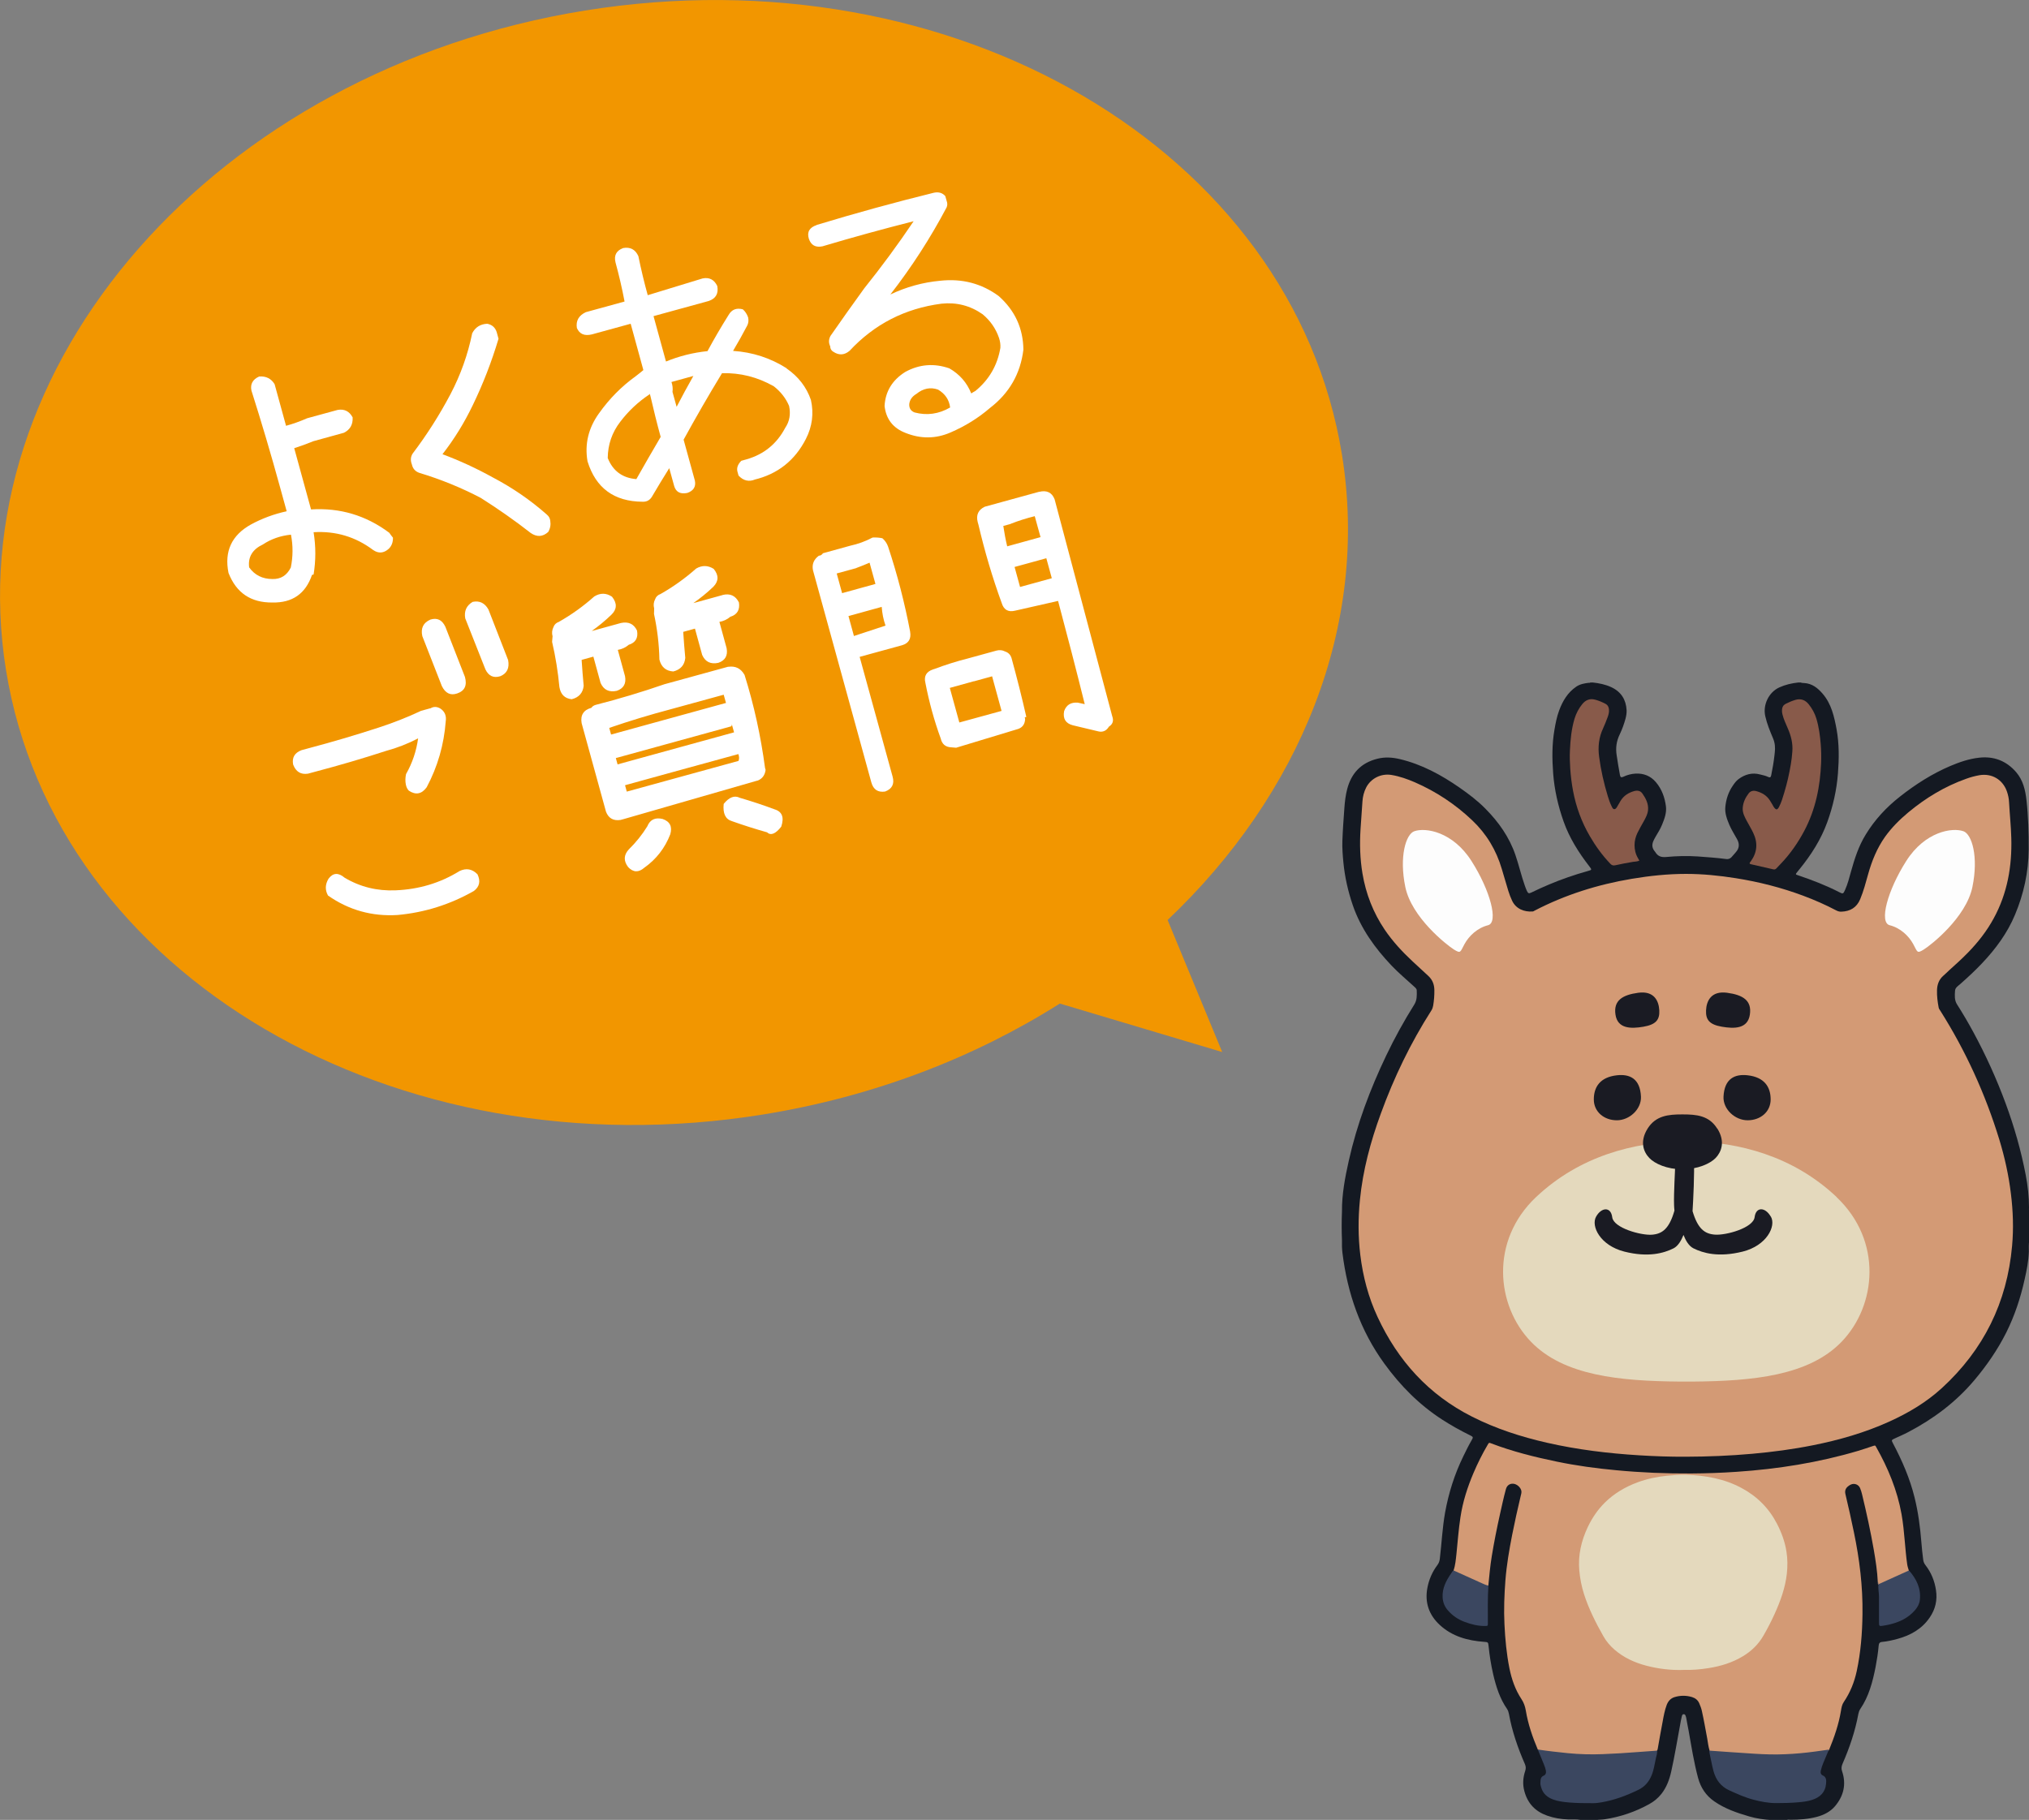
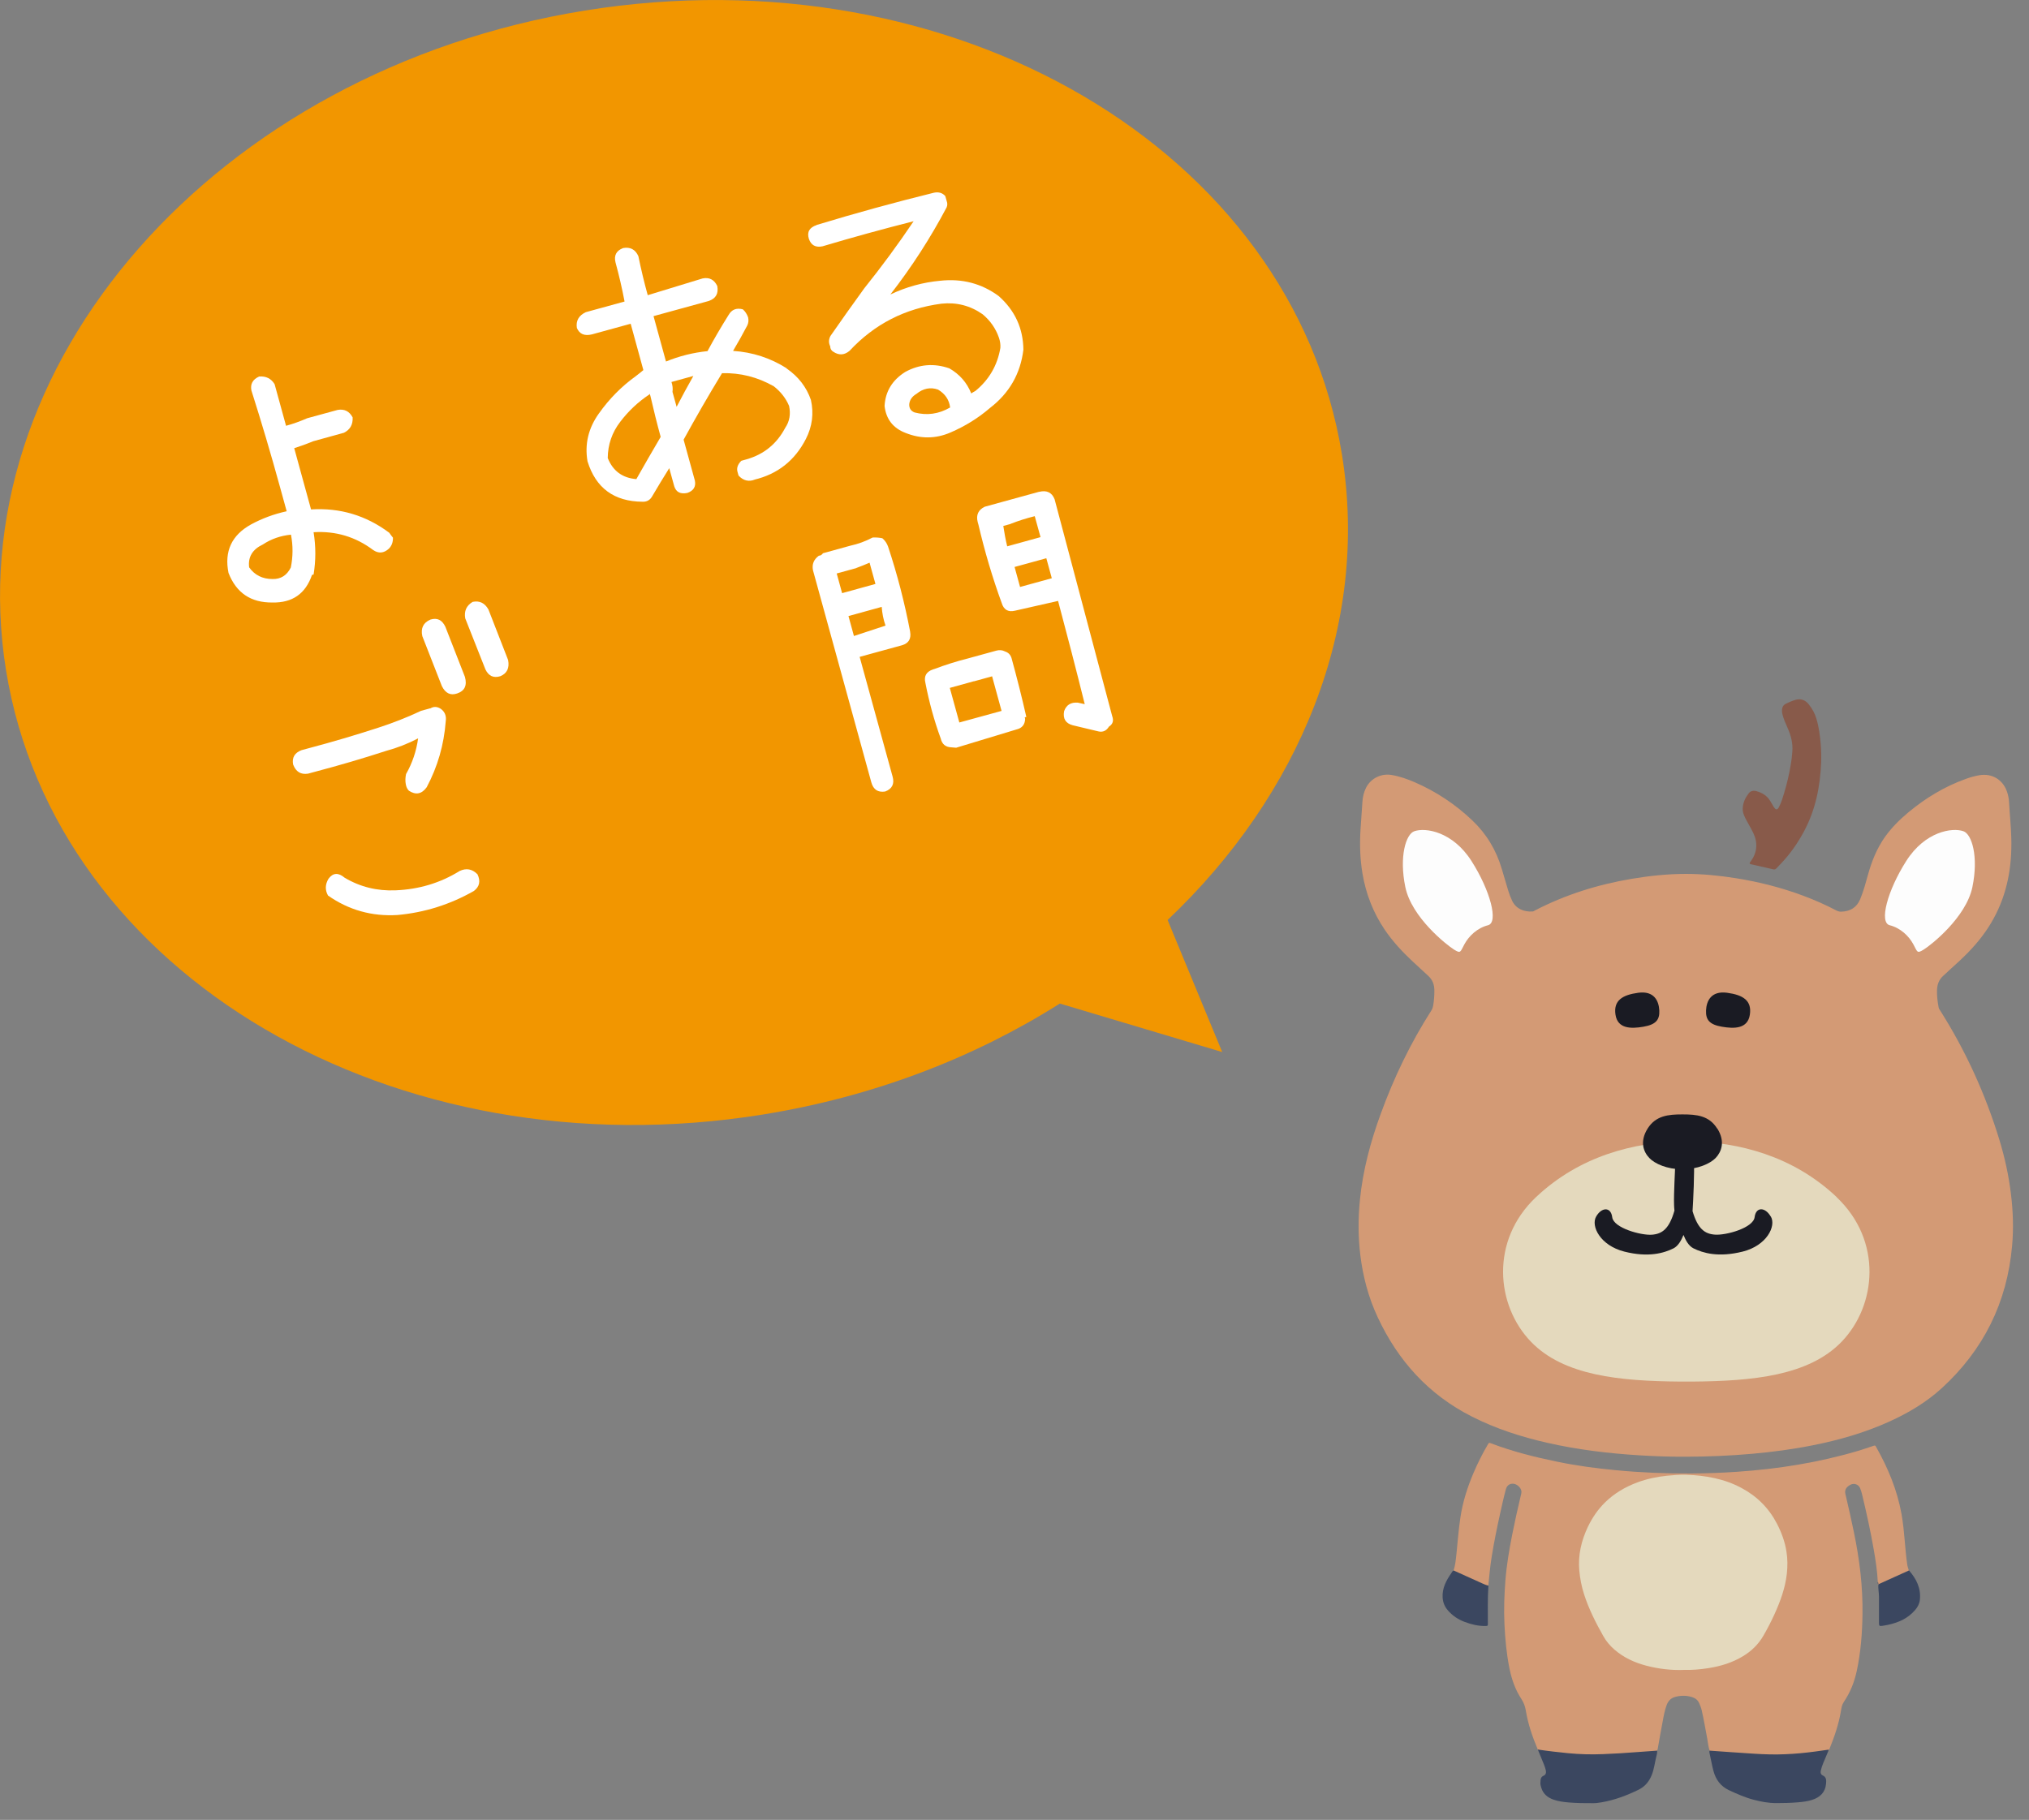
<svg xmlns="http://www.w3.org/2000/svg" id="_レイヤー_2" data-name="レイヤー_2" viewBox="0 0 255.64 229.35">
  <rect x="0" y="0" width="255.64" height="229.35" fill="#808080" stroke="none" />
  <defs>
    <style>
      .cls-1 {
        fill: #885a4a;
      }

      .cls-2 {
        fill: #fff;
      }

      .cls-3 {
        fill: #1a1b23;
      }

      .cls-4 {
        fill: #32425f;
      }

      .cls-5 {
        fill: #141922;
      }

      .cls-6 {
        fill: #e4d9bd;
      }

      .cls-7 {
        fill: #f29600;
      }

      .cls-8 {
        fill: #d39a75;
      }

      .cls-9 {
        fill: #3b4760;
      }

      .cls-10 {
        fill: #fdfdfd;
      }
    </style>
  </defs>
  <g id="_レイヤー_1-2" data-name="レイヤー_1">
    <g>
      <g>
        <path class="cls-7" d="M147.1,115.95c16.66-15.78,25.47-37.02,21.98-58.64C162.88,18.89,120.17-6.17,73.69,1.33,27.21,8.83-5.44,46.05.76,84.47s48.91,63.48,95.39,55.98c13.92-2.25,26.61-7.16,37.38-13.98l20.46,6.11-6.88-16.64Z" />
        <g>
          <path class="cls-2" d="M49.03,67.12c.15.22.31.43.48.64.01.57-.16,1.03-.52,1.39-.64.58-1.3.63-1.98.16-2.21-1.66-4.71-2.41-7.5-2.24.29,1.79.29,3.56,0,5.33l-.2.05c-.81,2.37-2.47,3.53-4.98,3.48-2.72.03-4.56-1.21-5.54-3.73-.55-2.72.4-4.76,2.84-6.11,1.4-.76,2.89-1.31,4.49-1.66l-.85-3.08c-1.11-4.05-2.31-8.1-3.59-12.13-.17-.81.16-1.41.97-1.77.87-.07,1.52.26,1.95.97l1.44,5.24c.88-.24,1.77-.56,2.66-.95l2.12-.58,1.72-.47c.85-.15,1.48.17,1.89.94.05.91-.32,1.55-1.1,1.94l-1.56.43-2.28.63c-.85.35-1.66.64-2.42.88l1.12,4.08,1,3.64c3.64-.23,6.92.75,9.84,2.93ZM36.64,71.52c.28-1.37.29-2.75.02-4.14-1.31.13-2.49.54-3.53,1.23-1.32.62-1.9,1.58-1.74,2.89.7.98,1.68,1.47,2.94,1.47,1.04.03,1.81-.45,2.31-1.45Z" />
-           <path class="cls-2" d="M59.49,42.01c.39-.77,1.03-1.17,1.9-1.21.61.12,1,.47,1.19,1.05l.23.84c-.87,2.91-1.95,5.7-3.25,8.38-1.06,2.21-2.33,4.27-3.81,6.17,2.17.81,4.27,1.78,6.31,2.91,2.48,1.3,4.76,2.86,6.84,4.7.26.22.4.48.43.79.08.49,0,.96-.26,1.4-.69.62-1.42.66-2.2.13-2.01-1.57-4.11-3.04-6.29-4.42-2.48-1.3-5.06-2.35-7.75-3.16-.51-.18-.82-.53-.94-1.07-.19-.49-.16-.95.1-1.36,1.79-2.36,3.38-4.86,4.78-7.51,1.26-2.41,2.17-4.95,2.72-7.63Z" />
          <path class="cls-2" d="M99.1,46.43c1.49,1.03,2.51,2.35,3.07,3.97.38,1.7.17,3.34-.63,4.91-1.4,2.74-3.58,4.45-6.54,5.15l-.2.06.36-.1c-.8.33-1.5.17-2.11-.49l-.11-.4c-.17-.5-.01-.99.46-1.46l.68-.19c2.18-.63,3.79-1.95,4.85-3.96.55-.81.71-1.73.49-2.76-.41-.98-1.06-1.8-1.93-2.48-2.04-1.16-4.21-1.71-6.52-1.65-1.7,2.79-3.31,5.59-4.84,8.38l1.42,5.16c.15.76-.17,1.28-.95,1.55-.87.18-1.42-.1-1.65-.84l-.63-2.28c-.76,1.21-1.46,2.37-2.1,3.46-.28.54-.7.79-1.25.77-3.59-.02-5.91-1.72-6.95-5.1-.37-2.16.11-4.18,1.44-6.03,1.32-1.86,2.86-3.41,4.61-4.67.36-.27.68-.53.99-.79l-1.6-5.84-4.88,1.34c-.94.23-1.57-.04-1.9-.81-.14-.91.24-1.57,1.13-1.99l4.88-1.34c-.31-1.64-.69-3.28-1.14-4.93-.22-.89.11-1.49.96-1.81.9-.16,1.54.18,1.92,1.02.34,1.66.73,3.3,1.18,4.92l6.91-2.11c.84-.17,1.46.14,1.85.95.18.96-.18,1.58-1.07,1.89l-6.96,1.91,1.57,5.72c1.65-.68,3.39-1.12,5.23-1.31.82-1.52,1.7-3.03,2.66-4.56.39-.68.98-.92,1.79-.71.3.26.52.6.67,1.02.08.38.04.72-.11,1.02-.58,1.11-1.18,2.17-1.79,3.2,2.45.16,4.7.89,6.75,2.19ZM80.18,60.37c1-1.77,2.02-3.54,3.06-5.31-.47-1.71-.89-3.41-1.28-5.11l-.11-.4c.03.11,0,.17-.08.19-1.38.92-2.59,2.06-3.62,3.41-1.04,1.35-1.56,2.87-1.58,4.57.65,1.63,1.85,2.52,3.62,2.66ZM85.25,51.27c.67-1.3,1.38-2.6,2.11-3.89l-2.76.76c.14.42.19.84.13,1.25l.52,1.88Z" />
          <path class="cls-2" d="M102.89,28.35c4.9-1.49,9.82-2.84,14.76-4.06.59-.13,1.08,0,1.45.42l.17.6c.11.29.11.56,0,.82-2.04,3.86-4.4,7.52-7.09,10.98,2-.95,4.1-1.53,6.28-1.73,2.76-.3,5.21.34,7.37,1.93,2.05,1.82,3.08,4.07,3.11,6.76-.37,3.03-1.78,5.48-4.22,7.35-1.46,1.26-3.12,2.29-4.98,3.09-1.86.8-3.74.81-5.64.05-1.57-.6-2.46-1.73-2.65-3.4.1-1.83.97-3.26,2.61-4.29,1.77-.97,3.62-1.12,5.55-.45,1.29.74,2.21,1.79,2.76,3.16.14-.1.32-.2.52-.31,1.73-1.42,2.78-3.23,3.15-5.43.03-.41-.03-.84-.18-1.28-.41-1.18-1.1-2.16-2.06-2.96-1.56-1.09-3.29-1.53-5.18-1.33-4.6.6-8.45,2.58-11.58,5.94-.65.55-1.33.59-2.03.13-.27-.15-.41-.39-.41-.7-.21-.43-.2-.86.03-1.3,1.38-1.98,2.79-3.98,4.25-5.99,2.18-2.72,4.26-5.54,6.23-8.47-3.86.98-7.69,2.03-11.48,3.16-.87.18-1.44-.13-1.72-.95-.26-.85.07-1.42.99-1.73ZM115.24,51.98c1.55.41,3.04.2,4.47-.63-.12-.97-.63-1.72-1.52-2.25-.95-.34-1.87-.16-2.73.54-.54.32-.84.75-.9,1.28-.03.52.2.88.68,1.06Z" />
          <path class="cls-2" d="M54.21,89.28c.42-.26.85-.25,1.3.03.53.37.75.9.65,1.58-.22,2.96-1.02,5.73-2.4,8.32-.62.86-1.37,1.01-2.24.44-.2-.2-.33-.47-.39-.8-.08-.41-.07-.84.03-1.3.79-1.39,1.3-2.9,1.52-4.5-1.28.67-2.63,1.2-4.04,1.58-2.92.95-5.88,1.82-8.88,2.61l-.96.26c-.91.14-1.53-.25-1.87-1.16-.16-.88.2-1.47,1.05-1.8l.96-.26c2.91-.77,5.82-1.63,8.71-2.57,1.82-.59,3.62-1.29,5.4-2.13l1.16-.32ZM41.39,110.74c.57-.76,1.24-.8,2.03-.13,1.95,1.16,4.09,1.69,6.42,1.59,2.95-.12,5.64-.93,8.06-2.43.84-.4,1.59-.27,2.26.41.41.86.26,1.56-.45,2.1-3,1.71-6.21,2.72-9.62,3.03-3.22.2-6.14-.62-8.76-2.45-.39-.69-.37-1.4.06-2.12ZM53.21,80.17c-.22-1,.12-1.7,1.02-2.09.85-.26,1.47.04,1.88.9l2.47,6.33c.29,1.07-.03,1.76-.98,2.08-.84.29-1.48-.02-1.93-.93l-2.46-6.29ZM58.62,77.95c-.17-.93.14-1.63.93-2.1.87-.18,1.53.14,1.99.96l2.48,6.37c.19,1.01-.14,1.69-.99,2.04-.85.26-1.47-.03-1.87-.86l-2.53-6.4Z" />
-           <path class="cls-2" d="M73.54,86.41c-.09.91-.6,1.48-1.51,1.71-.89-.1-1.4-.62-1.55-1.55-.18-1.9-.48-3.8-.92-5.68l.06-.71c-.11-.4-.07-.78.11-1.15.11-.32.34-.54.68-.66,1.59-.9,3.07-1.96,4.46-3.2.76-.47,1.51-.46,2.24.03.66.82.63,1.58-.07,2.26-.79.76-1.62,1.45-2.49,2.06l.2-.05,3.48-.96c.95-.2,1.62.11,2.03.95.17.93-.18,1.53-1.05,1.8-.39.34-.85.55-1.37.64l.91,3.32c.17.93-.18,1.54-1.04,1.84-.97.21-1.65-.12-2.04-.99l-.91-3.32-1.48.41c.07,1.1.16,2.19.26,3.28ZM91.76,84.03c.91-.13,1.59.21,2.05,1.03,1.2,3.83,2.05,7.74,2.58,11.72l.07.24c-.08.65-.4,1.1-.97,1.34l-.2.05-16.7,4.81-.4.11c-.91.14-1.52-.21-1.84-1.04l-3.07-11.16c-.17-1.02.25-1.66,1.23-1.93.12-.18.3-.3.54-.37,2.92-.75,5.81-1.61,8.66-2.6l8.04-2.21ZM84.58,89.36c-2.65.7-5.26,1.49-7.82,2.37l.23.84,7.48-2.06,6.8-1.87.2-.05-.29-1.04-6.6,1.81ZM92.49,92.3l-.29-1.04c.02.17-.03.27-.13.29l-6.8,1.87-7.48,2.06-.2.05.22.8.4-.11,7.48-2.06,6.8-1.87ZM83.49,103.21c.92.32,1.24.96.96,1.93-.67,1.73-1.76,3.14-3.27,4.21-.72.63-1.4.6-2.04-.08-.59-.78-.56-1.52.08-2.22.9-.88,1.68-1.85,2.34-2.92.34-.84.99-1.15,1.94-.92ZM78.97,99.76l14.08-3.87c.1-.26.09-.54-.02-.86l-6.6,1.81-7.48,2.06-.2.06.22.8ZM91.04,74.98c.94-.23,1.63.08,2.06.94.14.94-.22,1.54-1.09,1.81-.4.34-.85.55-1.37.64l.91,3.32c.17.93-.18,1.54-1.04,1.84-.97.21-1.65-.12-2.04-.99l-.91-3.32-1.48.41c.07,1.1.16,2.19.26,3.28-.09.92-.6,1.48-1.51,1.71-.93-.06-1.52-.56-1.75-1.5-.04-1.94-.27-3.85-.68-5.75l.02-.7c-.11-.4-.07-.78.12-1.15.11-.32.34-.54.68-.66,1.59-.9,3.09-1.97,4.49-3.21.74-.43,1.48-.42,2.21.04.65.8.64,1.54-.03,2.24-.79.76-1.64,1.45-2.53,2.07l.2-.05,3.48-.96ZM91.18,101.31c.69-.85,1.36-1.11,2.03-.77,1.47.43,2.93.91,4.4,1.46.94.29,1.21,1.01.82,2.18-.72.92-1.32,1.15-1.79.71-1.49-.42-2.97-.89-4.43-1.41-.81-.24-1.15-.96-1.03-2.17Z" />
          <path class="cls-2" d="M114.67,79.62c.15.88-.18,1.44-1,1.69l-5.36,1.47,4.15,15.08c.26.93-.06,1.56-.94,1.89-.91.14-1.49-.25-1.74-1.16l-7.35-26.72c-.15-.76.1-1.37.74-1.84.2,0,.37-.1.52-.31l3.44-.95c.97-.21,1.91-.55,2.81-1.03.39-.02.8,0,1.23.09.33.28.57.63.72,1.05,1.17,3.52,2.09,7.1,2.78,10.72ZM107.9,71.59l-2.48.68.68,2.48,2.32-.64,1.88-.52-.31-1.12-.43-1.56c-.54.23-1.09.46-1.67.67ZM106.9,77.63l.69,2.52,3.98-1.31c-.27-.76-.42-1.55-.48-2.36l-1.88.52-2.32.64ZM126.62,82.1c.4.12.68.39.82.81.68,2.48,1.31,4.96,1.87,7.44l-.2.05.05.2c-.03.73-.4,1.17-1.1,1.33l-7.59,2.3c-.23-.02-.44-.04-.61-.05-.73-.03-1.17-.4-1.33-1.1-.83-2.27-1.47-4.61-1.94-7.04-.2-.83.12-1.39.96-1.68l.2-.06c1.35-.51,2.74-.95,4.16-1.31l3.64-1c.37-.1.72-.07,1.06.1ZM122.71,85.85l-3.04.84,1.2,4.36,5.32-1.46-1.04-3.8-.15-.56-2.28.63ZM130.94,61.98c.94-.23,1.59.08,1.93.93l7.26,27.34c.21.57.08,1.01-.41,1.32-.32.52-.75.72-1.29.61l-3.27-.78c-.9-.24-1.26-.83-1.09-1.77.27-.79.85-1.15,1.73-1.08.28.07.57.13.87.19-1.07-4.32-2.2-8.66-3.36-13.01l-5.42,1.23c-.86.21-1.42-.11-1.68-.96-1.17-3.21-2.14-6.49-2.93-9.86l-.1-.36c-.22-.89.08-1.53.89-1.92l2.32-.64,4.4-1.21.16-.04ZM127.33,66.03l-.92.25c.13.88.29,1.74.49,2.57l1.92-.53,2.28-.63-.73-2.64c-1.05.26-2.06.58-3.05.97ZM128.52,73.97l4-1.1-.69-2.52-2.28.63-1.72.47.69,2.52Z" />
        </g>
      </g>
      <g>
        <g id="body">
-           <path class="cls-5" d="M201.05,229.35h-1.9c-.52-.09-1.05-.05-1.58-.06-.91-.03-1.79-.18-2.64-.48-1.48-.52-2.45-1.52-2.87-3.08-.24-.89-.17-1.73.11-2.57.1-.3.08-.55-.04-.84-.9-2.05-1.62-4.15-2.02-6.35-.04-.21-.11-.42-.23-.6-.92-1.33-1.39-2.83-1.75-4.38-.27-1.17-.46-2.36-.58-3.56-.05-.48-.08-.49-.55-.52-2.08-.15-4.03-.68-5.6-2.13-1.35-1.25-1.91-2.82-1.56-4.67.2-1.06.62-2.03,1.27-2.89.18-.24.27-.51.3-.8.23-1.93.32-3.88.66-5.8.45-2.48,1.2-4.86,2.31-7.12.33-.67.65-1.34,1.03-1.99.23-.39.21-.43-.19-.63-1.2-.59-2.37-1.24-3.5-1.97-2.9-1.87-5.27-4.27-7.29-7.05-3.04-4.18-4.66-8.88-5.29-13.96-.06-.52-.08-1.06-.06-1.59-.05-1.21-.05-2.42,0-3.63-.02-2.18.39-4.3.86-6.41,1.03-4.6,2.68-8.99,4.71-13.24,1.06-2.22,2.24-4.36,3.55-6.45.34-.55.32-1.15.3-1.76,0-.22-.18-.35-.33-.49-.95-.87-1.94-1.7-2.83-2.63-2.11-2.22-3.88-4.67-4.89-7.6-.6-1.75-1.01-3.55-1.19-5.4-.09-.91-.16-1.82-.13-2.72.05-1.38.15-2.75.25-4.12.06-.82.15-1.64.36-2.43.53-2,1.75-3.3,3.8-3.81.95-.24,1.86-.18,2.81.04,2.78.66,5.23,1.99,7.56,3.61,1.15.8,2.28,1.66,3.26,2.66,1.65,1.67,2.99,3.56,3.76,5.81.44,1.27.73,2.58,1.18,3.85.08.23.16.45.26.67.17.34.24.38.59.21.72-.35,1.44-.68,2.18-.99,1.6-.68,3.24-1.24,4.91-1.71.54-.15.53-.15.18-.61-1.34-1.73-2.5-3.57-3.23-5.64-.69-1.95-1.15-3.96-1.31-6.03-.14-1.84-.16-3.69.16-5.52.14-.82.3-1.65.59-2.43.44-1.19,1.07-2.26,2.15-3,.48-.33,1.02-.42,1.57-.49.07,0,.15.02.22-.04h.3c.8.09,1.58.24,2.33.59,1.25.58,1.86,1.58,1.93,2.9.03.7-.22,1.39-.45,2.06-.12.33-.26.66-.41.98-.42.85-.54,1.72-.39,2.65.13.82.25,1.65.41,2.47.05.28.15.36.43.23.48-.23,1.01-.37,1.54-.4,1.01-.05,1.89.29,2.56,1.08.76.89,1.13,1.96,1.27,3.08.09.79-.19,1.55-.49,2.28-.21.51-.5.99-.79,1.47-.12.21-.24.42-.33.64-.16.41-.14.79.12,1.15.05.07.11.14.16.21.32.52.74.66,1.37.6,1.31-.12,2.62-.16,3.94-.07,1.21.09,2.42.17,3.62.33.26.03.46-.04.65-.23.19-.2.36-.42.55-.63.46-.51.48-1.06.16-1.64-.33-.6-.7-1.17-.97-1.8-.31-.73-.59-1.49-.51-2.27.09-.95.38-1.86.93-2.66.21-.31.43-.62.74-.85.82-.6,1.71-.85,2.71-.58.34.09.69.15,1.01.31.24.12.34.04.39-.21.16-.81.31-1.62.4-2.43.02-.15.03-.3.05-.45.07-.6.03-1.17-.21-1.75-.39-.92-.77-1.84-.99-2.82-.32-1.43.44-3.01,1.77-3.62.77-.35,1.57-.53,2.4-.62h.3c.14.07.3.06.44.07.99.06,1.68.61,2.3,1.32,1.13,1.3,1.48,2.91,1.78,4.53.33,1.83.31,3.68.17,5.52-.16,2.12-.63,4.18-1.35,6.17-.79,2.18-2.02,4.1-3.47,5.89-.1.13-.21.25-.31.38-.24.3-.24.31.14.43,1.75.59,3.47,1.25,5.12,2.1.5.26.54.24.76-.26.34-.75.54-1.55.76-2.35.45-1.61.96-3.2,1.85-4.64,1.14-1.87,2.6-3.44,4.32-4.79,1.96-1.54,4.04-2.87,6.34-3.85,1.16-.49,2.35-.9,3.6-1.04,1.87-.22,3.46.39,4.7,1.83.86,1.01,1.15,2.25,1.29,3.51.23,2.06.29,4.13.28,6.21-.02,2.86-.62,5.6-1.72,8.23-.97,2.33-2.45,4.33-4.18,6.15-.86.91-1.78,1.76-2.72,2.59-.27.24-.63.44-.66.85-.04.59-.09,1.19.26,1.73.72,1.13,1.4,2.29,2.04,3.47,1.57,2.9,2.93,5.89,4.07,8.98,1.09,2.95,1.95,5.96,2.54,9.05.26,1.36.41,2.72.41,4.1,0,.13-.04.28.04.41v3.72c-.1.47-.05.95-.06,1.43-.04,1.18-.27,2.33-.53,3.48-.51,2.32-1.25,4.56-2.31,6.69-1.09,2.17-2.46,4.16-4.02,6.01-2.33,2.77-5.17,4.89-8.36,6.56-.55.29-1.12.53-1.68.79-.42.19-.43.22-.22.61,1.15,2.18,2.13,4.42,2.72,6.82.46,1.86.71,3.75.86,5.66.06.73.13,1.46.23,2.19.03.26.13.49.29.69.72.93,1.15,1.99,1.32,3.15.19,1.24-.07,2.39-.78,3.43-.99,1.46-2.42,2.26-4.08,2.71-.63.17-1.28.32-1.93.38-.31.03-.41.18-.43.46-.08.91-.22,1.81-.39,2.7-.37,1.87-.84,3.7-1.94,5.31-.12.18-.19.39-.23.6-.4,2.18-1.11,4.26-1.99,6.28-.14.32-.18.61-.06.95.55,1.63.2,3.1-.88,4.39-.59.7-1.39,1.11-2.28,1.35-1.1.29-2.21.37-3.34.37-.16,0-.33-.05-.48.04h-1.9c-.96-.06-1.9-.19-2.83-.46-1.55-.45-3.06-.97-4.4-1.9-1.04-.72-1.7-1.72-2.03-2.93-.53-1.97-.84-3.98-1.2-5.99-.09-.5-.2-.99-.28-1.49-.01-.09-.03-.18-.06-.26-.05-.14-.08-.32-.28-.31-.18,0-.2.17-.24.3-.08.29-.12.59-.18.89-.38,2.01-.7,4.04-1.15,6.04-.23,1.02-.58,1.98-1.24,2.82-.43.54-.95.96-1.53,1.28-1.75.97-3.62,1.61-5.61,1.91-.36.06-.73.03-1.08.1Z" />
          <path class="cls-8" d="M212.36,183.58c-1.95.01-3.9-.06-5.84-.18-3.9-.24-7.78-.71-11.6-1.58-3.28-.75-6.46-1.77-9.47-3.3-5.46-2.76-9.32-7.04-11.88-12.54-1.16-2.48-1.85-5.11-2.18-7.82-.28-2.31-.28-4.62-.05-6.93.37-3.75,1.34-7.36,2.63-10.88,1.66-4.57,3.76-8.92,6.38-13.02.12-.19.18-.38.22-.6.11-.65.16-1.3.15-1.96-.01-.71-.24-1.3-.77-1.79-.65-.62-1.33-1.21-1.98-1.83-1.3-1.21-2.5-2.51-3.5-3.98-1.46-2.16-2.38-4.53-2.81-7.1-.31-1.86-.36-3.72-.24-5.6.08-1.16.16-2.32.24-3.48.04-.61.19-1.2.47-1.75.6-1.16,1.89-1.79,3.18-1.58,1.03.17,2.01.52,2.96.93,2.68,1.17,5.08,2.76,7.21,4.78,1.81,1.71,3.04,3.77,3.74,6.15.27.92.54,1.84.82,2.76.13.42.29.83.48,1.24.5,1.05,1.55,1.41,2.55,1.35.11,0,.19-.06.28-.11,3.86-2.01,7.96-3.29,12.24-4.01,2.26-.38,4.54-.62,6.83-.62,2.1,0,4.19.21,6.27.54,2.91.46,5.74,1.18,8.5,2.21,1.42.53,2.81,1.14,4.16,1.85.21.11.41.17.65.16,1.12-.04,1.93-.52,2.37-1.57.43-1.03.71-2.11,1.01-3.18.47-1.67,1.11-3.25,2.12-4.68.83-1.16,1.83-2.16,2.92-3.07,2.2-1.83,4.61-3.29,7.31-4.25.55-.2,1.11-.35,1.68-.45,1.54-.25,2.89.53,3.43,2,.17.47.27.95.29,1.44.08,1.49.24,2.98.28,4.47.1,3.56-.49,6.98-2.22,10.14-.87,1.6-1.98,3.02-3.25,4.32-.75.77-1.55,1.49-2.35,2.21-.24.22-.47.46-.72.67-.57.49-.8,1.12-.82,1.85-.02.74.07,1.46.21,2.19.03.16.13.27.21.4,3.21,5.08,5.67,10.49,7.43,16.23.68,2.23,1.18,4.5,1.46,6.81.27,2.19.35,4.39.15,6.59-.63,7.12-3.59,13.1-8.86,17.93-1.96,1.79-4.22,3.13-6.63,4.22-3.07,1.39-6.28,2.31-9.58,2.97-2.54.51-5.11.85-7.69,1.08-2.79.25-5.58.36-8.38.37Z" />
          <path class="cls-8" d="M215.4,220.62c-.16-.49-.21-1.01-.3-1.52-.22-1.17-.42-2.34-.68-3.5-.07-.32-.19-.63-.32-.93-.17-.41-.49-.67-.91-.8-.73-.22-1.47-.22-2.2,0-.49.15-.8.49-.99.97-.26.69-.39,1.41-.52,2.13-.22,1.14-.42,2.29-.62,3.43-.01.07-.05.14-.07.21-.19.19-.45.18-.68.19-1.23.08-2.46.19-3.7.27-1.6.1-3.2.19-4.8.14-1.83-.06-3.65-.27-5.46-.53-.16-.02-.28-.1-.4-.2-.67-1.59-1.23-3.21-1.51-4.92-.09-.52-.25-.99-.55-1.44-.78-1.18-1.23-2.49-1.51-3.86-.37-1.84-.54-3.7-.63-5.57-.09-1.85-.02-3.69.12-5.53.15-1.93.48-3.84.85-5.73.33-1.65.69-3.29,1.08-4.92.05-.21.12-.41.08-.63-.09-.45-.58-.88-1.05-.9-.45-.02-.78.24-.9.7-.29,1.05-.51,2.11-.75,3.17-.39,1.75-.74,3.51-1.03,5.28-.2,1.22-.31,2.46-.43,3.69-.14.12-.29.05-.43,0-1.26-.52-2.5-1.07-3.72-1.67-.1-.05-.2-.11-.24-.22.24-.67.29-1.38.37-2.08.16-1.56.27-3.12.51-4.67.29-1.93.88-3.76,1.64-5.55.52-1.22,1.11-2.41,1.79-3.56.16-.28.17-.28.47-.16,2.68,1.02,5.45,1.71,8.25,2.29,2.47.51,4.96.85,7.46,1.08,3.15.3,6.31.43,9.47.41,1.91-.01,3.82-.08,5.73-.21,5.19-.35,10.3-1.16,15.29-2.64.63-.19,1.25-.4,1.87-.61.28-.09.28-.1.41.14,1.5,2.65,2.65,5.43,3.19,8.44.2,1.13.31,2.28.41,3.43.09.96.16,1.91.3,2.87.04.29.13.56.22.84-.05.15-.19.2-.31.26-1.03.51-2.1.97-3.15,1.43-.12.05-.25.13-.39.05h0c-.11-.07-.02-.2-.07-.29-.06-1.37-.27-2.72-.5-4.06-.41-2.35-.92-4.69-1.48-7.01-.06-.27-.15-.54-.25-.79-.19-.46-.72-.66-1.17-.45-.11.05-.22.12-.32.2-.33.25-.46.57-.36,1,.39,1.6.73,3.2,1.07,4.81.71,3.4,1.13,6.83,1.08,10.32-.03,2.42-.22,4.83-.73,7.2-.3,1.38-.82,2.68-1.62,3.86-.23.33-.3.72-.36,1.11-.28,1.72-.85,3.35-1.51,4.96-.11.13-.26.19-.43.21-1.4.21-2.8.35-4.21.46-1.09.09-2.17.08-3.26.05-1.54-.04-3.07-.14-4.61-.27-.7-.06-1.41-.09-2.11-.17-.15-.02-.3-.04-.42-.16Z" />
          <path class="cls-1" d="M220.44,108.83c0-.14.1-.21.16-.3.81-1.14.89-2.33.29-3.58-.24-.51-.55-1-.81-1.5-.27-.5-.54-1.01-.51-1.6.04-.71.33-1.32.75-1.87.24-.31.6-.38.96-.28.71.19,1.31.54,1.71,1.17.14.21.26.43.39.65.05.08.08.16.14.23.25.34.41.33.61-.03.31-.58.49-1.22.68-1.85.35-1.16.62-2.34.82-3.54.09-.52.15-1.05.19-1.58.09-1.05-.16-2.03-.58-2.98-.25-.58-.52-1.15-.67-1.77-.05-.19-.06-.37-.05-.56.02-.33.16-.58.46-.74.39-.2.8-.37,1.23-.5.69-.2,1.25.02,1.68.56.43.54.76,1.13.96,1.8.32,1.06.46,2.14.55,3.24.06.77.08,1.54.05,2.31-.12,3.01-.7,5.91-2.13,8.61-.79,1.49-1.75,2.87-2.92,4.1-.2.21-.4.42-.6.63-.1.11-.22.14-.37.11-.95-.22-1.89-.43-2.84-.65-.05-.01-.09-.04-.13-.06Z" />
-           <path class="cls-1" d="M206.56,108.45c-.27.14-.55.12-.8.16-.75.13-1.49.26-2.23.43-.29.07-.47,0-.66-.21-1-1.05-1.84-2.21-2.57-3.47-1.03-1.77-1.72-3.66-2.1-5.66-.18-.93-.29-1.87-.36-2.82-.05-.77-.08-1.54-.04-2.31.06-1.35.19-2.69.58-4,.21-.68.53-1.29.97-1.83.43-.54.99-.76,1.69-.55.43.12.83.29,1.23.5.29.15.43.41.45.74.03.36-.07.7-.2,1.03-.17.44-.33.88-.53,1.3-.55,1.16-.68,2.36-.51,3.62.22,1.68.6,3.33,1.09,4.95.13.43.28.87.48,1.27.08.15.14.36.34.37.19,0,.29-.19.38-.34.14-.24.28-.48.42-.72.4-.65,1-1.02,1.72-1.22.4-.11.78-.04,1.02.31.44.63.79,1.3.71,2.11-.05.49-.28.92-.51,1.34-.28.51-.58,1.01-.83,1.53-.22.47-.35.96-.36,1.5,0,.6.13,1.15.43,1.66.05.09.1.17.17.3Z" />
          <path class="cls-9" d="M193.76,220.48c1.26.19,2.53.33,3.8.46,1.46.14,2.93.18,4.39.12,1.45-.06,2.9-.14,4.35-.26.83-.07,1.66-.12,2.49-.18.02.33-.08.65-.16.97-.16.71-.25,1.44-.53,2.12-.33.82-.86,1.45-1.66,1.84-1.48.72-3.01,1.3-4.64,1.58-.35.06-.7.11-1.05.11-1.04,0-2.07,0-3.1-.09-.66-.06-1.33-.14-1.96-.37-.73-.27-1.27-.72-1.5-1.49-.06-.2-.13-.42-.11-.63.03-.33-.02-.71.42-.89.23-.1.33-.33.27-.64-.1-.5-.33-.95-.51-1.42-.16-.41-.34-.82-.5-1.22Z" />
          <path class="cls-9" d="M215.4,220.62c.84.06,1.69.12,2.53.18,1.05.07,2.09.14,3.14.21,1.29.08,2.58.12,3.87.06,1.26-.05,2.52-.17,3.77-.34.58-.08,1.15-.16,1.72-.24-.24.57-.48,1.14-.72,1.71-.13.3-.22.61-.3.93-.07.29.02.51.24.61.5.23.45.66.42,1.06-.1,1.09-.77,1.71-1.77,2.03-.57.18-1.16.25-1.75.3-.92.08-1.84.1-2.76.1-.98,0-1.93-.18-2.87-.43-1.07-.28-2.07-.73-3.07-1.19-1.05-.49-1.66-1.32-1.96-2.41-.21-.77-.33-1.55-.51-2.32-.02-.08,0-.18,0-.26Z" />
          <path class="cls-9" d="M183.14,197.91c1.2.54,2.41,1.09,3.61,1.63.25.11.5.23.78.28-.11,1.6-.07,3.21-.07,4.81,0,.26-.02.27-.29.28-.92.02-1.8-.2-2.65-.52-.82-.31-1.52-.78-2.1-1.45-.4-.46-.62-.99-.66-1.61-.07-1.19.45-2.15,1.09-3.07.08-.12.14-.27.29-.34Z" />
          <path class="cls-9" d="M236.67,199.65c1.28-.58,2.57-1.16,3.85-1.74.93,1.06,1.53,2.25,1.37,3.71-.05.48-.28.91-.6,1.28-.89,1.04-2.05,1.56-3.35,1.85-.26.06-.52.1-.78.14-.36.06-.42,0-.42-.36,0-1.1,0-2.2,0-3.3,0-.53-.13-1.05-.07-1.58Z" />
          <path class="cls-4" d="M236.6,199.36c.06.09.04.2.07.3-.12-.08-.09-.19-.07-.3Z" />
          <path class="cls-6" d="M212.08,210.45c-1.58.05-3.12-.14-4.63-.53-1.5-.39-2.88-1.02-4.06-2.05-.55-.48-1.01-1.03-1.37-1.66-.96-1.7-1.84-3.43-2.44-5.3-.31-.97-.51-1.97-.6-3-.17-1.93.25-3.73,1.07-5.47.55-1.15,1.25-2.19,2.16-3.09,1.17-1.15,2.56-1.97,4.1-2.54,1.19-.44,2.42-.7,3.68-.83.82-.08,1.63-.16,2.46-.13,2.43.09,4.8.5,6.97,1.67,1.95,1.04,3.45,2.54,4.47,4.51.57,1.11,1,2.27,1.19,3.5.15.93.15,1.86.05,2.79-.2,1.79-.81,3.46-1.55,5.09-.42.92-.88,1.82-1.39,2.7-.63,1.1-1.51,1.96-2.59,2.61-1.34.81-2.8,1.26-4.34,1.5-1.06.17-2.13.26-3.18.22Z" />
        </g>
        <g id="mouth_x5F_outline">
          <path class="cls-6" d="M231.42,150.87c-5.55-5.25-12.4-6.92-18.48-7.05-.03,0-.06-.01-.09-.01-.12,0-.25,0-.38,0-.12,0-.25,0-.38,0-.03,0-.06.01-.09.01-6.08.14-12.92,1.8-18.48,7.05-5.81,5.5-5.03,13.66-.63,18.22,4.14,4.29,11.2,4.96,18.83,5.02.02,0,.03,0,.05,0,.23,0,.46,0,.69,0,.23,0,.46,0,.69,0,.02,0,.03,0,.05,0,7.63-.06,14.69-.73,18.83-5.02,4.4-4.56,5.18-12.72-.63-18.22Z" />
        </g>
        <g id="mouth_x5F_outline-2" data-name="mouth_x5F_outline">
          <path class="cls-3" d="M223.1,153.31c-.68-1.19-1.86-1.27-2.03.08-.17,1.36-3.61,2.31-5,2.2-1.29-.09-2.16-.73-2.82-2.96,0-.06.01-.12.01-.17.05-.68.28-5.27.14-6.06-.14-.79-.51-1.13-1.36-1.13s-.98.91-.98,1.53-.19,3.57-.14,5.04c0,.24.03.48.05.72-.66,2.3-1.54,2.94-2.84,3.04-1.39.1-4.83-.85-5-2.2-.17-1.36-1.36-1.27-2.03-.08-.68,1.19.51,3.64,3.56,4.41s5,.18,6.19-.41c.59-.3.98-1,1.26-1.69.27.69.66,1.39,1.26,1.69,1.19.59,3.13,1.17,6.19.41,3.05-.76,4.24-3.22,3.56-4.41Z" />
        </g>
        <g id="nose">
          <path class="cls-3" d="M216.35,142.22c-1.02-1.64-2.62-1.78-4.32-1.78,0,0,0,0,0,0-.02,0-.04,0-.06,0-.02,0-.04,0-.06,0,0,0,0,0,0,0-1.7,0-3.29.15-4.32,1.78-1.05,1.68-.49,2.98.21,3.71.69.73,2.24,1.42,4.14,1.43,0,0,0,0,.01,0,0,0,.02,0,.03,0,0,0,.02,0,.03,0,0,0,0,0,.01,0,1.9-.02,3.44-.71,4.14-1.43.7-.74,1.26-2.03.21-3.71Z" />
        </g>
        <g id="eye">
-           <path class="cls-3" d="M220.19,135.51c-1.59-.18-2.93.39-3.04,2.7-.07,1.56,1.43,2.97,3.04,2.97s2.9-1.06,2.9-2.63-.79-2.8-2.9-3.04ZM203.71,135.51c-2.11.24-2.9,1.47-2.9,3.04s1.3,2.63,2.9,2.63,3.1-1.4,3.04-2.97c-.1-2.31-1.44-2.88-3.04-2.7Z" />
-         </g>
+           </g>
        <g id="eyeblow">
          <path class="cls-3" d="M217.6,125.11c-2-.27-2.6,1.03-2.65,2.22s.43,1.79,2,2.06c1.57.27,3.25.27,3.52-1.52.27-1.79-.87-2.49-2.87-2.76ZM206.41,125.11c-2,.27-3.14.98-2.87,2.76.27,1.79,1.95,1.79,3.52,1.52,1.57-.27,2.06-.87,2-2.06s-.65-2.49-2.65-2.22Z" />
        </g>
        <g id="ear">
          <path class="cls-10" d="M247.37,104.75c-1.41-.49-4.83.03-7.2,3.76-2.37,3.73-3.44,7.75-2.08,8.09,1.35.34,2.4,1.35,2.96,2.37.56,1.02.45,1.24,1.35.68.9-.56,5.32-4.03,6.11-7.87.79-3.84-.07-6.66-1.14-7.03ZM178.2,104.75c-1.07.37-1.93,3.19-1.14,7.03.79,3.84,5.21,7.3,6.11,7.87.9.56.79.34,1.35-.68.56-1.02,1.61-2.03,2.96-2.37,1.35-.34.29-4.37-2.08-8.09-2.37-3.72-5.79-4.25-7.2-3.76Z" />
        </g>
      </g>
    </g>
  </g>
</svg>